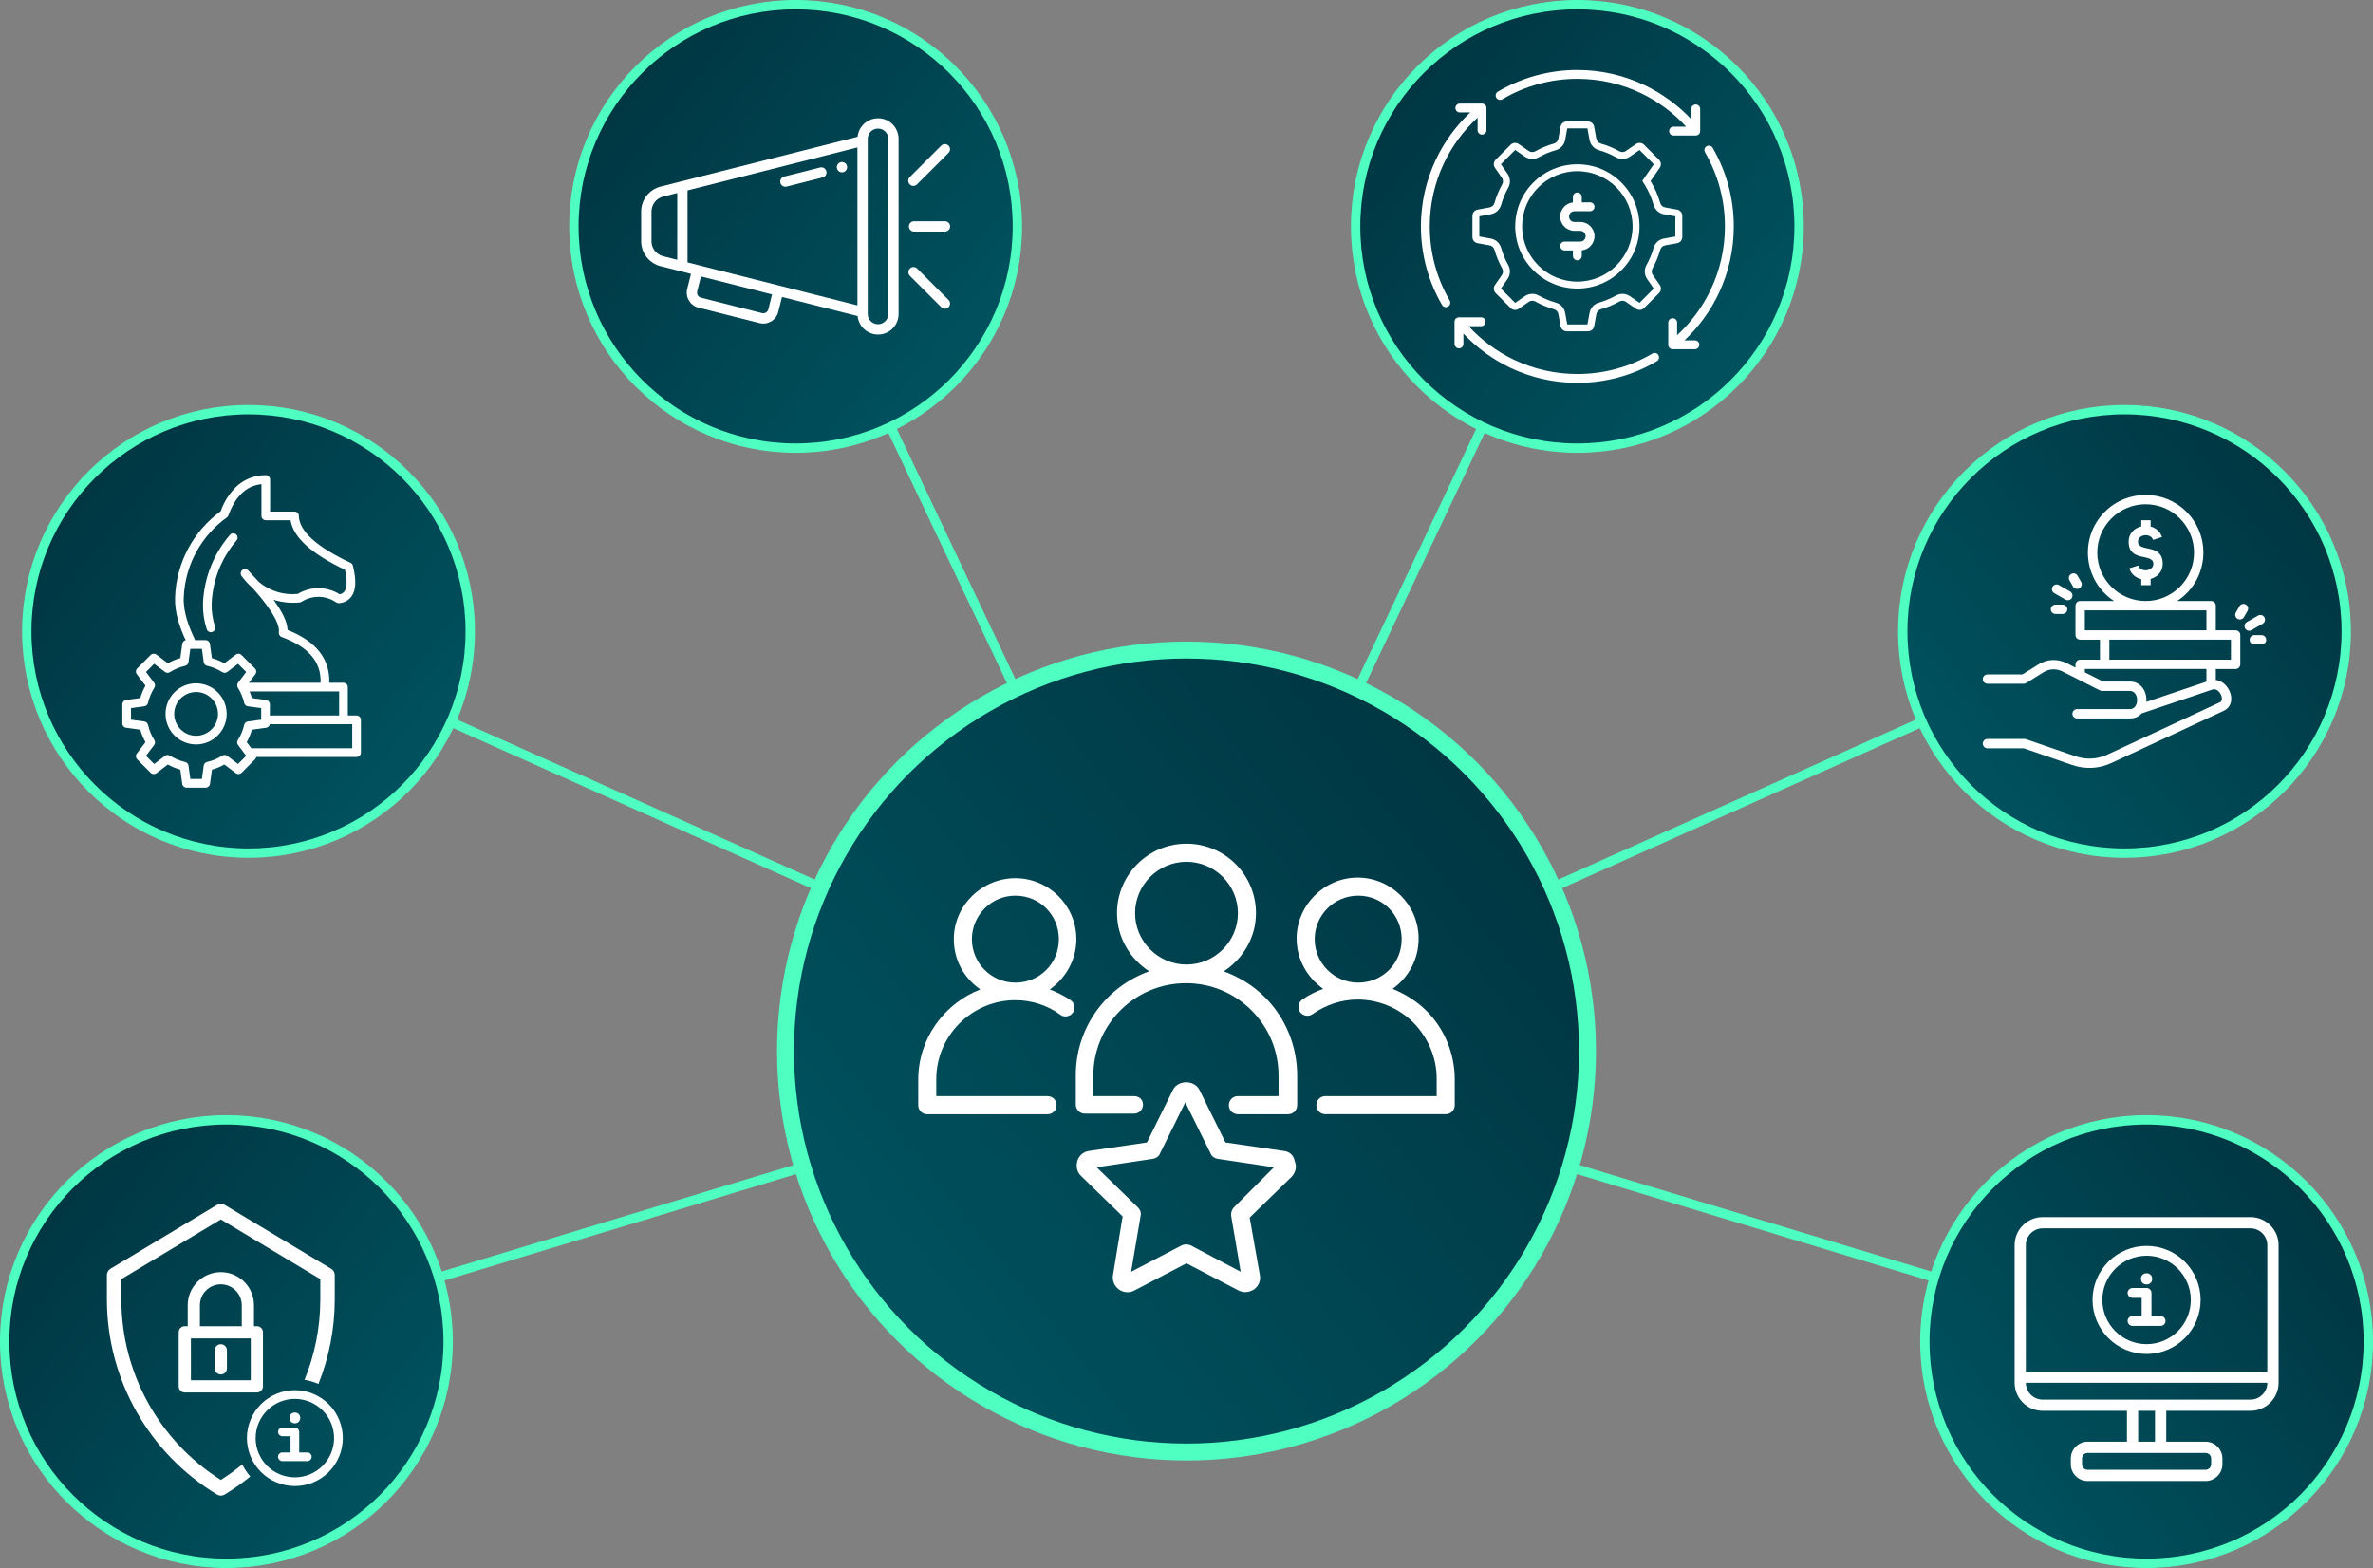
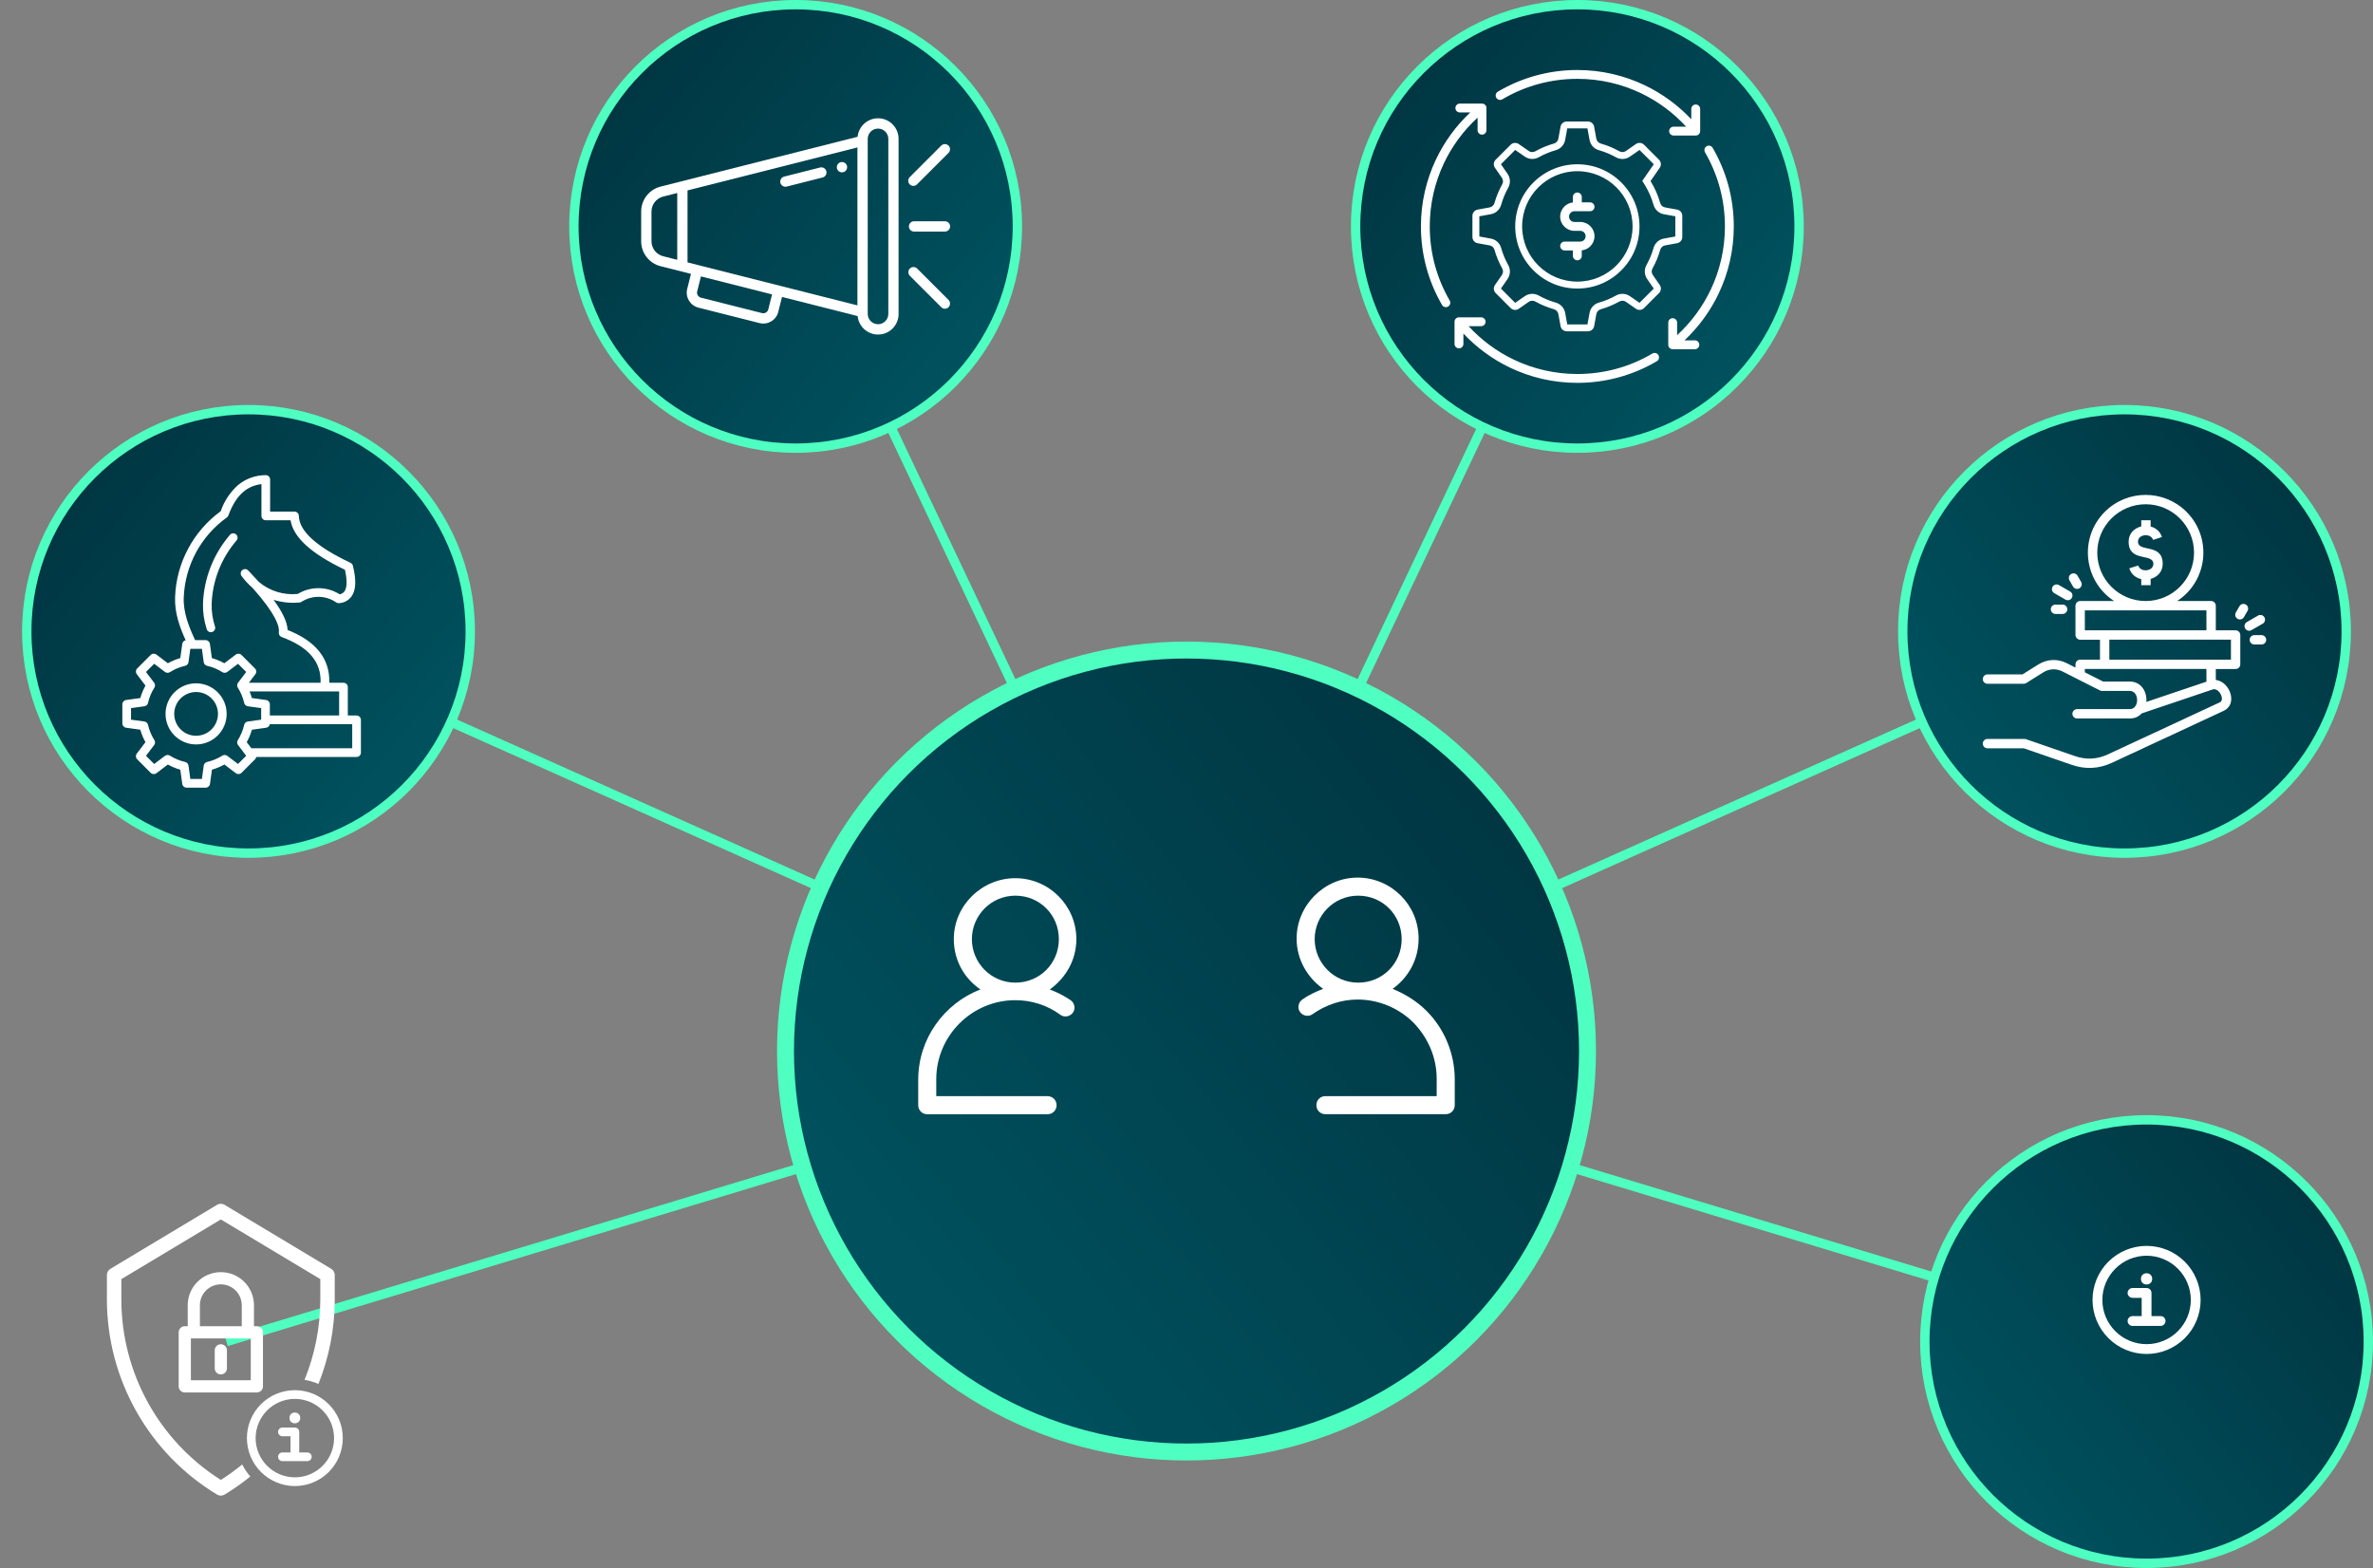
<svg xmlns="http://www.w3.org/2000/svg" xmlns:xlink="http://www.w3.org/1999/xlink" id="uuid-5a258ed3-82ce-4d26-80e3-41e41f22f6a6" viewBox="0 0 1357.63 897.11">
  <rect x="0" y="0" width="1357.63" height="897.11" fill="#808080" stroke="none" />
  <defs>
    <style>.uuid-8a9b73e6-d2b9-4183-9107-b2e5e3e240da{fill:url(#uuid-6f05ec2d-bc71-41e8-bc10-c20d2ac1cd71);}.uuid-8a9b73e6-d2b9-4183-9107-b2e5e3e240da,.uuid-d27d5926-f717-41dc-9f50-da11de89a869,.uuid-a1594d07-dd38-4fcb-9bc1-8d111f87c503,.uuid-5427d7b2-e194-4e4a-b001-dfa35384aa39,.uuid-de825f59-1877-4f6b-b677-a980ab66ea54,.uuid-af97461c-ccd8-4de6-80da-5fc2b651a05f,.uuid-11ee97b2-5f66-49ba-95fb-b9d57b4b8f51,.uuid-a356d9e8-2e3b-499f-8f2b-a9219bd8d56b{stroke:#4effc1;stroke-miterlimit:10;}.uuid-8a9b73e6-d2b9-4183-9107-b2e5e3e240da,.uuid-d27d5926-f717-41dc-9f50-da11de89a869,.uuid-a1594d07-dd38-4fcb-9bc1-8d111f87c503,.uuid-de825f59-1877-4f6b-b677-a980ab66ea54,.uuid-af97461c-ccd8-4de6-80da-5fc2b651a05f,.uuid-11ee97b2-5f66-49ba-95fb-b9d57b4b8f51,.uuid-a356d9e8-2e3b-499f-8f2b-a9219bd8d56b{stroke-width:5.36px;}.uuid-cb953ed5-9d37-40d6-9ae6-2d2183e52478,.uuid-a240bd10-e2a9-4ca0-bf26-dd498812efd5{fill:#fff;}.uuid-a240bd10-e2a9-4ca0-bf26-dd498812efd5{fill-rule:evenodd;}.uuid-d27d5926-f717-41dc-9f50-da11de89a869{fill:url(#uuid-5ec31300-ec7e-4ca3-a95a-28ced0650dc8);}.uuid-a1594d07-dd38-4fcb-9bc1-8d111f87c503{fill:url(#uuid-f9720871-1bee-4dd9-bf79-0530bced7fa9);}.uuid-5427d7b2-e194-4e4a-b001-dfa35384aa39{fill:url(#uuid-ce5a3b32-dac1-41ba-9cea-dfa6e2218b44);stroke-width:9.69px;}.uuid-de825f59-1877-4f6b-b677-a980ab66ea54{fill:url(#uuid-f16340a6-19f2-472e-8260-1cbdf360520b);}.uuid-af97461c-ccd8-4de6-80da-5fc2b651a05f{fill:url(#uuid-15721b8f-a518-47a3-95c2-5728268da9b1);}.uuid-11ee97b2-5f66-49ba-95fb-b9d57b4b8f51{fill:none;}.uuid-a356d9e8-2e3b-499f-8f2b-a9219bd8d56b{fill:url(#uuid-4b003705-e7fd-47cd-8b3d-577044225a56);}</style>
    <linearGradient id="uuid-6f05ec2d-bc71-41e8-bc10-c20d2ac1cd71" x1="-7642.07" y1="206.77" x2="-7443.62" y2="48.67" gradientTransform="translate(-7089.93) rotate(-180) scale(1 -1)" gradientUnits="userSpaceOnUse">
      <stop offset=".02" stop-color="#00515e" />
      <stop offset="1" stop-color="#003642" />
    </linearGradient>
    <linearGradient id="uuid-4b003705-e7fd-47cd-8b3d-577044225a56" x1="-8089.3" y1="206.77" x2="-7890.84" y2="48.67" xlink:href="#uuid-6f05ec2d-bc71-41e8-bc10-c20d2ac1cd71" />
    <linearGradient id="uuid-f16340a6-19f2-472e-8260-1cbdf360520b" x1="1118.51" y1="438.48" x2="1316.97" y2="280.38" gradientTransform="matrix(1,0,0,1,0,0)" xlink:href="#uuid-6f05ec2d-bc71-41e8-bc10-c20d2ac1cd71" />
    <linearGradient id="uuid-5ec31300-ec7e-4ca3-a95a-28ced0650dc8" x1="-7329.05" y1="438.48" x2="-7130.59" y2="280.38" xlink:href="#uuid-6f05ec2d-bc71-41e8-bc10-c20d2ac1cd71" />
    <linearGradient id="uuid-15721b8f-a518-47a3-95c2-5728268da9b1" x1="1131.15" y1="844.8" x2="1329.61" y2="686.71" gradientTransform="matrix(1,0,0,1,0,0)" xlink:href="#uuid-6f05ec2d-bc71-41e8-bc10-c20d2ac1cd71" />
    <linearGradient id="uuid-f9720871-1bee-4dd9-bf79-0530bced7fa9" x1="-7316.41" y1="844.8" x2="-7117.95" y2="686.71" xlink:href="#uuid-6f05ec2d-bc71-41e8-bc10-c20d2ac1cd71" />
    <linearGradient id="uuid-ce5a3b32-dac1-41ba-9cea-dfa6e2218b44" x1="503.5" y1="741" x2="862.4" y2="455.09" gradientTransform="matrix(1,0,0,1,0,0)" xlink:href="#uuid-6f05ec2d-bc71-41e8-bc10-c20d2ac1cd71" />
  </defs>
  <g id="uuid-f56585a1-232f-4dca-961c-7d83fcdfc24a">
    <line class="uuid-11ee97b2-5f66-49ba-95fb-b9d57b4b8f51" x1="678.82" y1="601.34" x2="1228.09" y2="767.57" />
    <line class="uuid-11ee97b2-5f66-49ba-95fb-b9d57b4b8f51" x1="678.82" y1="601.34" x2="1215.45" y2="361.25" />
    <line class="uuid-11ee97b2-5f66-49ba-95fb-b9d57b4b8f51" x1="678.82" y1="601.34" x2="455.2" y2="129.54" />
    <line class="uuid-11ee97b2-5f66-49ba-95fb-b9d57b4b8f51" x1="678.82" y1="601.34" x2="142.18" y2="361.25" />
    <line class="uuid-11ee97b2-5f66-49ba-95fb-b9d57b4b8f51" x1="678.82" y1="601.34" x2="129.54" y2="767.57" />
    <line class="uuid-11ee97b2-5f66-49ba-95fb-b9d57b4b8f51" x1="678.82" y1="601.34" x2="902.43" y2="129.54" />
    <circle class="uuid-8a9b73e6-d2b9-4183-9107-b2e5e3e240da" cx="455.2" cy="129.54" r="126.86" />
    <circle class="uuid-a356d9e8-2e3b-499f-8f2b-a9219bd8d56b" cx="902.43" cy="129.54" r="126.86" />
    <circle class="uuid-de825f59-1877-4f6b-b677-a980ab66ea54" cx="1215.45" cy="361.25" r="126.86" />
    <circle class="uuid-d27d5926-f717-41dc-9f50-da11de89a869" cx="142.18" cy="361.25" r="126.86" />
    <circle class="uuid-af97461c-ccd8-4de6-80da-5fc2b651a05f" cx="1228.09" cy="767.57" r="126.86" />
-     <circle class="uuid-a1594d07-dd38-4fcb-9bc1-8d111f87c503" cx="129.54" cy="767.57" r="126.86" />
    <circle class="uuid-5427d7b2-e194-4e4a-b001-dfa35384aa39" cx="678.82" cy="601.34" r="229.42" />
    <path class="uuid-cb953ed5-9d37-40d6-9ae6-2d2183e52478" d="M600.62,566.1c9.05-6.46,15.18-16.8,15.18-28.75,0-19.39-15.83-34.9-34.9-34.9-19.06-.01-35.21,15.5-35.21,34.89,0,11.95,5.82,22.29,15.18,28.75-20.67,8.08-35.54,28.11-35.54,51.7v14.54c0,2.9,2.26,5.17,5.17,5.17h68.82c2.9,0,5.17-2.26,5.17-5.17-.01-2.9-2.27-5.16-5.19-5.16h-63.65v-9.69c0-24.88,20.36-45.23,45.23-45.23,9.36,0,18.41,2.9,25.85,8.41,2.26,1.62,5.49.97,7.11-1.29,1.62-2.26.97-5.49-1.29-7.11-3.87-2.6-7.75-4.53-11.95-6.15h0ZM556.03,537.33c0-13.57,10.98-24.88,24.88-24.88s24.88,10.98,24.88,24.88-10.98,24.88-24.88,24.88-24.88-11.31-24.88-24.88Z" />
    <path class="uuid-cb953ed5-9d37-40d6-9ae6-2d2183e52478" d="M816.13,578.36c-5.49-5.49-12.28-9.69-19.39-12.6,9.05-6.46,14.87-16.8,14.87-28.75,0-19.39-15.83-34.9-34.9-34.9s-34.9,15.83-34.9,34.9c0,11.95,6.13,22.29,15.18,28.75-4.2,1.62-8.41,3.56-11.95,6.13-2.26,1.62-2.9,4.85-1.29,7.11,1.62,2.26,4.85,2.9,7.11,1.29,7.75-5.49,16.8-8.41,25.85-8.41,11.95,0,23.59,4.85,31.98,13.25,8.41,8.72,13.25,20.03,13.25,31.98v10.03h-63.65c-2.9,0-5.17,2.26-5.17,5.17s2.26,5.17,5.17,5.17h68.82c2.9,0,5.17-2.26,5.17-5.17v-14.87c-.01-14.54-5.83-28.75-16.17-39.1h0ZM752.15,537.33c0-13.57,10.98-24.88,24.88-24.88s24.88,10.98,24.88,24.88-10.98,24.88-24.88,24.88-24.88-11.31-24.88-24.88Z" />
-     <path class="uuid-cb953ed5-9d37-40d6-9ae6-2d2183e52478" d="M700.14,555.74c10.98-7.11,18.41-19.39,18.41-33.28,0-21.97-17.77-39.74-39.74-39.74s-39.74,17.77-39.74,39.74c0,13.9,7.43,26.18,18.41,33.28-24.56,8.72-42,31.98-42,59.44v16.8c0,2.9,2.26,5.17,5.17,5.17h28.11c2.9,0,5.17-2.26,5.17-5.17s-2.26-4.83-5.17-4.83h-23.26v-11.64c0-29.41,23.9-52.98,52.98-52.98,14.21,0,27.46,5.49,37.49,15.51,10.02,10.02,15.51,23.26,15.51,37.49v11.62h-23.26c-2.9,0-5.17,2.26-5.17,5.17s2.26,5.17,5.17,5.17h28.75c2.9-.01,5.17-2.27,5.17-5.19v-16.8c0-16.8-6.46-32.95-18.41-44.9-6.79-6.79-14.87-11.64-23.59-14.87h0ZM649.4,522.47c0-16.15,13.25-29.41,29.41-29.41s29.41,13.25,29.41,29.41-13.25,29.39-29.41,29.39-29.41-13.24-29.41-29.39Z" />
-     <path class="uuid-cb953ed5-9d37-40d6-9ae6-2d2183e52478" d="M734.38,658.49l-33.28-4.85-14.87-30.05c-2.9-5.82-12.28-5.82-15.18,0l-14.87,30.05-32.95,4.85c-3.23.33-5.82,2.59-6.79,5.49-.97,3.23-.33,6.46,1.94,8.72l23.9,23.26-5.48,33.3c-.64,3.23.64,6.46,3.23,8.41,2.59,1.94,6.13,2.26,9.05.64l29.72-15.51,29.72,15.51c1.29.64,2.59.97,3.87.97,1.94,0,3.56-.64,5.17-1.62,2.59-1.94,3.87-5.17,3.23-8.08l-5.82-32.95,23.9-23.26c2.26-2.26,3.23-5.82,1.94-8.72-.64-3.9-3.23-5.83-6.46-6.16h0ZM705.94,690.8c-1.29,1.29-1.62,2.9-1.62,4.52l5.49,32.31-28.75-15.18c-1.62-.64-3.23-.64-4.85,0l-29.08,15.18,5.49-32.31c.33-1.62-.33-3.23-1.62-4.52l-23.59-22.95,32.31-4.85c1.62-.33,3.23-1.29,3.87-2.9l14.54-29.41,14.54,29.41c.64,1.62,2.26,2.59,3.87,2.9l32.31,4.85-22.93,22.95Z" />
    <path class="uuid-cb953ed5-9d37-40d6-9ae6-2d2183e52478" d="M540.62,126.59h-17.67c-1.63,0-2.95,1.32-2.95,2.95s1.32,2.95,2.95,2.95h17.67c1.63,0,2.95-1.32,2.95-2.95s-1.32-2.95-2.95-2.95Z" />
    <path class="uuid-cb953ed5-9d37-40d6-9ae6-2d2183e52478" d="M538.54,83.27l-18.03,18.03c-1.17,1.13-1.2,2.99-.07,4.16,1.13,1.17,2.99,1.2,4.16.07.02-.02.05-.05.07-.07l18.03-18.03c1.13-1.17,1.1-3.03-.07-4.16-1.14-1.1-2.95-1.1-4.09,0Z" />
    <path class="uuid-cb953ed5-9d37-40d6-9ae6-2d2183e52478" d="M524.67,153.61c-1.17-1.13-3.03-1.1-4.16.07-1.1,1.14-1.1,2.95,0,4.09l18.03,18.03c1.17,1.13,3.03,1.1,4.16-.07,1.1-1.14,1.1-2.95,0-4.09l-18.03-18.03Z" />
    <path class="uuid-cb953ed5-9d37-40d6-9ae6-2d2183e52478" d="M377.96,152.31l17.36,4.39-2.16,8.59c-1.19,4.73,1.68,9.52,6.41,10.72l34.96,8.84c4.73,1.2,9.54-1.67,10.73-6.4,0,0,0-.01,0-.02l2.14-8.54,43.26,10.94c.65,6.46,6.41,11.16,12.86,10.52,6.02-.6,10.6-5.69,10.57-11.74v-100.14c.02-6.49-5.21-11.77-11.7-11.79-6.05-.02-11.13,4.55-11.74,10.57l-112.71,28.51c-6.54,1.65-11.12,7.53-11.12,14.28v17c0,6.74,4.58,12.62,11.12,14.28ZM393.35,150.13v-41.19l97.2-24.59v90.37l-97.2-24.59ZM439.56,177c-.4,1.58-2,2.53-3.58,2.14,0,0,0,0,0,0l-34.97-8.84c-1.58-.4-2.53-2-2.14-3.57l2.15-8.58,40.68,10.29-2.14,8.56ZM496.44,79.47c0-3.25,2.64-5.89,5.89-5.89s5.89,2.64,5.89,5.89v100.14c0,3.25-2.64,5.89-5.89,5.89s-5.89-2.64-5.89-5.89v-100.14ZM372.73,121.04c0-4.04,2.75-7.57,6.67-8.57l8.06-2.04v38.21l-8.06-2.04c-3.92-.99-6.67-4.52-6.67-8.57v-17Z" />
    <path class="uuid-cb953ed5-9d37-40d6-9ae6-2d2183e52478" d="M469.21,95.83l-20.62,5.22c-1.57.41-2.52,2.02-2.11,3.59.41,1.56,1.99,2.5,3.55,2.12l20.62-5.22c1.57-.41,2.52-2.02,2.11-3.59-.41-1.56-1.99-2.5-3.55-2.12Z" />
    <circle class="uuid-cb953ed5-9d37-40d6-9ae6-2d2183e52478" cx="481.71" cy="95.66" r="2.95" />
    <path class="uuid-cb953ed5-9d37-40d6-9ae6-2d2183e52478" d="M203.98,409.37h-4.99v-16.26c0-1.37-1.11-2.48-2.48-2.48h-8.13c.47-13.62-7.54-23.76-23.84-30.2-.2-4.48-2.81-10.13-8.03-17.24,4.81,1.48,9.86,2,14.87,1.52.4-.03.79-.17,1.13-.39,6.07-3.9,13.89-3.77,19.82.34.49.34,1.07.49,1.66.43,2.85-.15,5.48-1.58,7.15-3.9,2.53-3.59,2.78-9.33.75-17.53-.18-.73-.68-1.33-1.35-1.65-19.47-9.15-29.41-18.19-29.56-26.86-.02-1.35-1.13-2.44-2.48-2.44h-13.97v-18.38c0-.67-.27-1.31-.74-1.77-.47-.47-1.12-.73-1.79-.71-5.72,0-11.26,1.96-15.69,5.56-4.6,4.06-8.06,9.25-10.03,15.06-15.8,11.53-25.43,29.67-26.12,49.22-.32,8.91,2.61,17.03,6.05,24.61-1.02.22-1.8,1.05-1.94,2.09l-1.12,8.13c-2.48.7-4.87,1.69-7.12,2.95l-6.56-4.97c-.99-.75-2.38-.65-3.26.22l-7.74,7.75c-.88.88-.97,2.27-.22,3.25l4.97,6.56c-1.26,2.24-2.25,4.63-2.95,7.1l-8.13,1.12c-1.23.17-2.14,1.22-2.15,2.46v10.95c0,1.24.92,2.29,2.15,2.46l8.13,1.12c.7,2.48,1.69,4.87,2.95,7.13l-4.97,6.55c-.75.99-.65,2.38.22,3.26l7.74,7.74c.88.88,2.27.97,3.26.22l6.56-4.97c2.25,1.26,4.64,2.25,7.12,2.95l1.12,8.15c.17,1.22,1.22,2.13,2.46,2.13h10.94c1.24,0,2.29-.91,2.46-2.14l1.12-8.15c2.48-.7,4.87-1.69,7.12-2.95l6.56,4.97c.99.75,2.38.65,3.26-.22l7.74-7.74c.36-.36.6-.83.68-1.33h57.39c1.37,0,2.48-1.11,2.48-2.48v-18.74c0-1.37-1.11-2.48-2.48-2.48ZM194.02,409.37h-39.63v-6.41c0-1.24-.91-2.29-2.14-2.46l-8.14-1.12c-.37-1.29-.81-2.56-1.33-3.79h51.24v13.78ZM105.12,341.86c.7-18.25,9.8-35.16,24.66-45.79.41-.29.72-.7.89-1.17,4.08-11.09,10.13-16.84,18.9-17.91v18.2c0,1.37,1.11,2.48,2.48,2.48h14.18c1.59,9.8,11.81,19.09,31.11,28.32,1.68,7.46.81,10.82-.26,12.34-.65.92-1.65,1.53-2.77,1.69-7.3-4.59-16.56-4.68-23.94-.21-8.05.83-16.09-1.65-22.27-6.86-1.88-2.1-3.92-4.29-6.12-6.58-.94-.99-2.51-1.03-3.51-.09-.92.87-1.03,2.29-.27,3.3,1.86,2.51,3.98,4.8,6.34,6.85,13.05,14.66,15.47,21.85,14.99,25.37-.16,1.16.51,2.27,1.61,2.67,15.42,5.65,22.72,14.22,22.26,26.17h-41.01l3.72-4.91c.75-.99.65-2.38-.22-3.26l-7.74-7.74c-.88-.88-2.27-.97-3.26-.22l-6.56,4.97c-2.25-1.26-4.64-2.25-7.12-2.95l-1.12-8.13c-.17-1.23-1.22-2.15-2.46-2.15h-6c-3.56-7.62-6.83-15.75-6.52-24.38ZM136.18,437.11l-6.16-4.66c-.82-.62-1.95-.67-2.82-.12-2.69,1.7-5.64,2.92-8.74,3.63-1.01.23-1.77,1.06-1.91,2.08l-1.05,7.64h-6.61l-1.05-7.64c-.14-1.02-.9-1.85-1.91-2.08-3.1-.7-6.05-1.93-8.74-3.63-.88-.55-2-.5-2.82.12l-6.16,4.66-4.68-4.68,4.66-6.16c.63-.82.67-1.95.12-2.82-1.7-2.69-2.92-5.64-3.63-8.74-.23-1.01-1.06-1.77-2.08-1.91l-7.64-1.05v-6.61l7.64-1.05c1.02-.14,1.85-.9,2.08-1.91.7-3.1,1.93-6.05,3.63-8.74.55-.87.5-2-.12-2.82l-4.66-6.16,4.68-4.68,6.16,4.66c.82.63,1.95.67,2.82.12,2.69-1.7,5.64-2.92,8.74-3.63,1.01-.23,1.77-1.06,1.91-2.08l1.05-7.64h6.61l1.05,7.64c.14,1.02.9,1.85,1.91,2.08,3.1.7,6.05,1.93,8.74,3.63.88.55,2,.5,2.82-.12l6.16-4.66,4.67,4.68-4.66,6.16c-.62.82-.67,1.95-.12,2.82,1.7,2.69,2.92,5.64,3.63,8.74.23,1.01,1.06,1.77,2.08,1.91l7.64,1.05v6.61l-7.64,1.05c-1.02.14-1.85.9-2.08,1.91-.7,3.1-1.93,6.05-3.63,8.74-.55.88-.5,2,.12,2.82l4.66,6.16-4.68,4.67ZM201.5,428.12h-57.69l-2.65-3.5c1.26-2.25,2.25-4.64,2.95-7.12l8.14-1.12c1.07-.15,1.92-.97,2.11-2.03h47.15v13.77ZM112.18,390.95c-9.66,0-17.48,7.84-17.47,17.5,0,9.66,7.84,17.48,17.5,17.47,9.65,0,17.46-7.83,17.47-17.47-.01-9.66-7.84-17.48-17.5-17.49ZM112.18,420.97c-6.91,0-12.51-5.61-12.51-12.53,0-6.91,5.61-12.51,12.53-12.51,6.91,0,12.51,5.61,12.51,12.52-.01,6.91-5.61,12.51-12.53,12.52ZM118.27,359.96c-1.54-4.71-2.26-9.64-2.14-14.59.53-14.5,5.98-28.39,15.45-39.39.9-1.03,2.47-1.13,3.5-.23,1.02.89,1.13,2.44.25,3.47-8.73,10.14-13.75,22.94-14.24,36.32-.1,4.39.55,8.77,1.92,12.95.41,1.31-.33,2.7-1.64,3.11-1.31.41-2.7-.33-3.11-1.64h0Z" />
    <path class="uuid-a240bd10-e2a9-4ca0-bf26-dd498812efd5" d="M1227.58,343.87c15.28,0,27.66-12.4,27.66-27.68s-12.39-27.68-27.68-27.68-27.68,12.39-27.68,27.68,12.39,27.68,27.7,27.68h0ZM1293.85,363.38c1.48,0,2.68,1.2,2.68,2.68s-1.2,2.68-2.68,2.68h-4.1c-1.48,0-2.68-1.2-2.68-2.68s1.2-2.68,2.68-2.68h4.1ZM1281.22,346.85c.74-1.28,2.37-1.71,3.65-.97,1.28.74,1.71,2.37.97,3.65l-2.05,3.55c-.74,1.28-2.37,1.71-3.65.97-1.28-.74-1.71-2.37-.97-3.65l2.05-3.55ZM1291.85,352.21l-6.4,3.69c-1.28.74-1.71,2.37-.97,3.65.74,1.28,2.37,1.71,3.65.97l6.4-3.69c1.28-.74,1.71-2.37.97-3.65-.74-1.28-2.37-1.71-3.65-.97ZM1175.97,351.27c-1.48,0-2.68-1.2-2.68-2.68s1.2-2.68,2.68-2.68h4.09c1.48,0,2.68,1.2,2.68,2.68s-1.2,2.68-2.68,2.68h-4.09ZM1183.97,332.06c-.74-1.28-.31-2.91.97-3.65,1.28-.74,2.92-.31,3.65.97l2.05,3.55c.74,1.28.31,2.91-.97,3.65-1.28.74-2.91.31-3.65-.97l-2.05-3.55ZM1175.28,339.37l6.4,3.69c1.28.74,2.91.31,3.65-.97.74-1.28.31-2.91-.97-3.65l-6.4-3.69c-1.28-.74-2.91-.31-3.65.97-.74,1.28-.31,2.91.97,3.65ZM1187.41,363.32v-16.77c0-1.48,1.2-2.68,2.68-2.68h19.42c-17.53-11.45-20.19-36.17-5.32-51.04,12.9-12.9,33.82-12.9,46.72,0,14.87,14.87,12.22,39.58-5.31,51.04h19.42c1.48,0,2.68,1.2,2.68,2.68v14.09h11.33c1.48,0,2.68,1.2,2.68,2.68v16.77c0,1.48-1.2,2.68-2.68,2.68h-11.33v6.25c8.01.95,12.81,13.8,4.52,17.67l-64,29.76c-7.43,3.45-15.11,3.85-22.88,1.17l-27.47-9.48h-20.81c-1.48,0-2.68-1.2-2.68-2.68s1.2-2.68,2.68-2.68h21.23c.39,0,.77.09,1.11.24l27.68,9.56c6.44,2.23,12.7,1.9,18.9-.98l64-29.76c2.25-1.05.97-4.5-.46-6.07-.95-1.04-2.23-1.69-3.5-1.34l-40.74,13.74c-1.58,1.76-3.83,2.9-6.76,2.9h-30.18c-1.48,0-2.68-1.2-2.68-2.68s1.2-2.68,2.68-2.68h30.18c5.57,0,5.52-10.39,0-10.39h-15.88c-.51,0-.97-.14-1.38-.38l-21.22-10.73c-3.65-1.85-7.64-1.67-11.1.51l-9.7,6.08c-.44.28-.93.41-1.41.4h-20.76c-1.48.01-2.68-1.18-2.68-2.66s1.2-2.68,2.68-2.68h20.02l9.03-5.66c5.06-3.17,11.01-3.45,16.33-.76l4.97,2.52v-1.86c0-1.48,1.2-2.68,2.68-2.68h11.33v-11.42h-11.33c-1.48,0-2.68-1.2-2.68-2.68h0ZM1206.79,365.99v11.42h69.56v-11.42h-69.56ZM1192.77,349.23v11.41h69.56v-11.41h-69.56ZM1262.33,390.02v-7.26h-69.56v1.89l10.49,5.3h15.26c6.64,0,9.91,6,9.44,11.65l34.38-11.59h0ZM1225.05,301.18v-3.52h5.36v3.58c2.89.77,5.41,2.74,6.48,6.01l-5.08,1.65c-1.34-4.09-8.64-3.31-8.64.97,0,6.44,14.15.63,14.15,12.75,0,4.45-3.02,7.56-6.91,8.62v3.56h-5.36v-3.44c-3.08-.71-5.77-2.75-6.85-6.2l5.11-1.59c1.29,4.15,8.66,3.36,8.66-.94,0-6.44-14.15-.63-14.15-12.75,0-4.58,3.21-7.73,7.25-8.7h0Z" />
    <path class="uuid-cb953ed5-9d37-40d6-9ae6-2d2183e52478" d="M126.34,769.09c-1.93,0-3.49,1.56-3.49,3.49v10.31c0,1.93,1.56,3.49,3.49,3.49s3.49-1.57,3.49-3.49v-10.31c0-.92-.37-1.81-1.02-2.47-.65-.65-1.54-1.02-2.47-1.02Z" />
    <path class="uuid-cb953ed5-9d37-40d6-9ae6-2d2183e52478" d="M107.4,746.8v11.97h-1.68c-1.93,0-3.49,1.56-3.49,3.49v30.93c0,1.93,1.56,3.49,3.49,3.49h41.24c1.93,0,3.49-1.57,3.49-3.49v-30.93c0-1.93-1.56-3.49-3.49-3.49h-1.66v-11.97c0-10.47-8.49-18.95-18.95-18.95s-18.95,8.49-18.95,18.95h.01ZM143.47,789.71h-34.25v-23.95h34.25v23.95ZM138.32,746.8v11.97h-23.95v-11.97c0-6.61,5.36-11.97,11.97-11.97s11.97,5.36,11.97,11.97h0Z" />
    <path class="uuid-cb953ed5-9d37-40d6-9ae6-2d2183e52478" d="M138.58,837.88c-3.87,3.17-7.95,6.13-12.24,8.85-35.33-22.34-56.8-61.18-56.91-102.97v-11.93l56.91-34.14,56.91,34.14v11.94s0,0,0,0c-.05,15.91-3.2,31.39-9.02,45.7,2.78.46,5.45,1.24,7.96,2.34,6.02-15.06,9.28-31.32,9.32-48.04v-14.28c0-1.45-.77-2.79-2.01-3.54h0s-61.04-36.63-61.04-36.63c-1.31-.79-2.94-.79-4.25,0l-61.04,36.63c-1.24.75-2.01,2.09-2.01,3.55v14.28c.14,45.58,24.03,87.8,63.06,111.35,1.31.79,2.94.79,4.25,0,5.18-3.13,10.09-6.6,14.72-10.35-1.81-2.09-3.36-4.4-4.61-6.89Z" />
    <path class="uuid-cb953ed5-9d37-40d6-9ae6-2d2183e52478" d="M168.69,850.24c7.27,0,14.25-2.89,19.4-8.03,5.14-5.15,8.03-12.12,8.03-19.4s-2.89-14.25-8.03-19.4c-5.15-5.14-12.12-8.03-19.4-8.03s-14.25,2.89-19.4,8.03c-5.14,5.15-8.03,12.12-8.03,19.4.01,7.27,2.91,14.24,8.05,19.38,5.14,5.14,12.11,8.04,19.38,8.05h0ZM168.69,800.37c5.95,0,11.66,2.37,15.87,6.57,4.21,4.21,6.57,9.92,6.57,15.87s-2.37,11.66-6.57,15.87c-4.21,4.21-9.92,6.57-15.87,6.57s-11.66-2.37-15.87-6.57c-4.21-4.21-6.57-9.92-6.57-15.87,0-5.95,2.38-11.65,6.58-15.86,4.21-4.2,9.91-6.57,15.86-6.58h0Z" />
    <path class="uuid-cb953ed5-9d37-40d6-9ae6-2d2183e52478" d="M161.57,831c-1.37,0-2.49,1.12-2.49,2.49s1.12,2.49,2.49,2.49h14.25c1.37,0,2.49-1.12,2.49-2.49s-1.12-2.49-2.49-2.49h-4.63v-11.75c0-.66-.26-1.3-.73-1.76-.47-.47-1.1-.73-1.76-.73h-7.12c-1.37,0-2.49,1.12-2.49,2.49s1.12,2.49,2.49,2.49h4.63v9.26h-4.63Z" />
    <path class="uuid-cb953ed5-9d37-40d6-9ae6-2d2183e52478" d="M171.77,811.26c0,4.11-6.16,4.11-6.16,0s6.16-4.11,6.16,0" />
-     <path class="uuid-cb953ed5-9d37-40d6-9ae6-2d2183e52478" d="M1287.53,696.36h-118.87c-8.87,0-16.06,7.19-16.06,16.06v78.71c0,4.26,1.69,8.35,4.71,11.36s7.1,4.71,11.36,4.71h48.19v17.67h-22.49c-5.32,0-9.64,4.32-9.64,9.64v3.21c0,5.32,4.32,9.64,9.64,9.64h67.47c5.32,0,9.64-4.32,9.64-9.64v-3.21c0-5.32-4.32-9.64-9.64-9.64h-22.49v-17.67h48.19c4.26,0,8.35-1.69,11.36-4.71,3.01-3.01,4.71-7.1,4.71-11.36v-78.71c0-4.26-1.69-8.35-4.71-11.36-3.01-3.01-7.1-4.71-11.36-4.71ZM1168.65,702.79h118.87c5.32,0,9.64,4.32,9.64,9.64v72.29h-138.15v-72.29c0-5.32,4.32-9.64,9.64-9.64ZM1265.04,834.51v3.21c0,.85-.34,1.67-.94,2.27-.6.6-1.42.94-2.27.94h-67.47c-1.78,0-3.21-1.44-3.21-3.21v-3.21c0-1.78,1.44-3.21,3.21-3.21h67.47c.85,0,1.67.34,2.27.94.6.6.94,1.42.94,2.27h0ZM1232.91,824.87h-9.64v-17.67h9.64v17.67ZM1287.53,800.78h-118.87c-5.32,0-9.64-4.32-9.64-9.64h138.15c0,5.32-4.32,9.64-9.64,9.64Z" />
    <path class="uuid-cb953ed5-9d37-40d6-9ae6-2d2183e52478" d="M1228.09,774.67c8.2,0,16.06-3.26,21.87-9.05,5.8-5.8,9.05-13.67,9.05-21.87s-3.26-16.06-9.05-21.87c-5.8-5.8-13.67-9.05-21.87-9.05s-16.06,3.26-21.87,9.05c-5.8,5.8-9.05,13.67-9.05,21.87.01,8.2,3.28,16.06,9.07,21.85,5.79,5.8,13.65,9.06,21.85,9.07h0ZM1228.09,718.45c6.71,0,13.15,2.67,17.89,7.41,4.74,4.74,7.41,11.18,7.41,17.89s-2.67,13.15-7.41,17.89c-4.74,4.74-11.18,7.41-17.89,7.41s-13.15-2.67-17.89-7.41c-4.74-4.74-7.41-11.18-7.41-17.89,0-6.71,2.68-13.14,7.42-17.88,4.74-4.74,11.18-7.41,17.88-7.42h0Z" />
    <path class="uuid-cb953ed5-9d37-40d6-9ae6-2d2183e52478" d="M1220.06,752.99c-1.55,0-2.81,1.26-2.81,2.81s1.26,2.81,2.81,2.81h16.06c1.55,0,2.81-1.26,2.81-2.81s-1.26-2.81-2.81-2.81h-5.22v-13.25c0-.75-.29-1.46-.82-1.99-.53-.53-1.24-.82-1.99-.82h-8.03c-1.55,0-2.81,1.26-2.81,2.81s1.26,2.81,2.81,2.81h5.22v10.44h-5.22Z" />
    <path class="uuid-cb953ed5-9d37-40d6-9ae6-2d2183e52478" d="M1231.3,731.7c0,4.29-6.43,4.29-6.43,0s6.43-4.29,6.43,0" />
    <path class="uuid-a240bd10-e2a9-4ca0-bf26-dd498812efd5" d="M975.46,87.14c3.68,6.33,6.56,13.17,8.51,20.41,1.88,7,2.89,14.37,2.89,21.98,0,12.88-2.88,25.08-8.02,35.98-4.71,9.98-11.31,18.89-19.34,26.26v-7.19c0-1.4-1.13-2.53-2.53-2.53s-2.53,1.13-2.53,2.53v12.69c0,1.4,1.13,2.53,2.53,2.53h0s12.69,0,12.69,0c1.4,0,2.54-1.14,2.54-2.54s-1.14-2.54-2.54-2.54h-5.94c8.15-7.66,14.86-16.83,19.69-27.06,5.46-11.58,8.52-24.51,8.52-38.14,0-8.05-1.07-15.86-3.06-23.29-2.06-7.67-5.12-14.93-9.02-21.64-.7-1.21-2.25-1.62-3.46-.92-1.21.7-1.62,2.25-.92,3.46h0Z" />
    <path class="uuid-a240bd10-e2a9-4ca0-bf26-dd498812efd5" d="M859.54,56.8c6.4-3.78,13.32-6.74,20.63-8.73,7.07-1.93,14.53-2.96,22.26-2.96,13.04,0,25.38,2.95,36.38,8.21,9.81,4.69,18.58,11.23,25.85,19.16h-7.19c-1.4,0-2.53,1.13-2.53,2.53s1.13,2.53,2.53,2.53h12.69c1.4,0,2.53-1.13,2.53-2.53h0v-12.69c0-1.4-1.14-2.54-2.54-2.54s-2.54,1.14-2.54,2.54v5.93c-7.55-8.03-16.58-14.67-26.65-19.48-11.69-5.59-24.77-8.72-38.56-8.72-8.14,0-16.05,1.1-23.59,3.15-7.78,2.12-15.12,5.25-21.88,9.25-1.2.71-1.6,2.26-.89,3.47s2.26,1.6,3.47.89h0Z" />
    <path class="uuid-a240bd10-e2a9-4ca0-bf26-dd498812efd5" d="M850.42,74.49v-12.69c0-1.4-1.13-2.53-2.53-2.53h0s-12.69,0-12.69,0c-1.4,0-2.54,1.14-2.54,2.54s1.14,2.54,2.54,2.54h5.94c-8.15,7.66-14.86,16.83-19.69,27.06-5.46,11.58-8.52,24.51-8.52,38.14,0,8.05,1.07,15.86,3.06,23.29,2.06,7.67,5.12,14.93,9.02,21.64.7,1.21,2.25,1.62,3.46.92,1.21-.7,1.62-2.25.92-3.46-3.68-6.33-6.56-13.17-8.51-20.41-1.88-7-2.89-14.37-2.89-21.98,0-12.88,2.88-25.08,8.02-35.98,4.71-9.98,11.31-18.89,19.34-26.26v7.19c0,1.4,1.13,2.53,2.53,2.53s2.53-1.13,2.53-2.53h0Z" />
    <path class="uuid-a240bd10-e2a9-4ca0-bf26-dd498812efd5" d="M847.38,181.55h-12.69c-1.4,0-2.53,1.13-2.53,2.53h0v12.69c0,1.4,1.14,2.54,2.54,2.54s2.54-1.14,2.54-2.54v-5.93c7.58,8.06,16.63,14.71,26.72,19.53,11.66,5.56,24.71,8.68,38.49,8.68,8.14,0,16.05-1.1,23.59-3.15,7.78-2.12,15.12-5.25,21.88-9.25,1.2-.71,1.6-2.26.89-3.47-.71-1.2-2.26-1.6-3.47-.89-6.4,3.78-13.32,6.74-20.63,8.73-7.07,1.93-14.53,2.96-22.26,2.96-13,0-25.31-2.94-36.31-8.18-9.85-4.7-18.64-11.24-25.93-19.18h7.19c1.4,0,2.53-1.13,2.53-2.53s-1.13-2.53-2.53-2.53h0Z" />
    <path class="uuid-cb953ed5-9d37-40d6-9ae6-2d2183e52478" d="M908.2,73.47l1.19,6.54c.52,2.87,2.59,5.15,5.4,5.94,3.38.95,6.64,2.31,9.72,4.03,1.15.64,2.43.98,3.71.98,1.53,0,3.02-.47,4.31-1.36l5.46-3.79,8.17,8.17-5.11,7.37-1.48,2.13,1.37,2.21c2.23,3.59,3.93,7.45,5.07,11.49.73,2.57,2.7,4.52,5.23,5.23l-.03.03,7.28,1.32v11.55l-6.54,1.19c-2.87.52-5.15,2.59-5.94,5.4-.95,3.38-2.31,6.65-4.03,9.72-1.43,2.55-1.28,5.62.38,8.02l3.79,5.46-8.16,8.17-5.46-3.79c-1.29-.89-2.78-1.36-4.31-1.36-1.28,0-2.57.34-3.71.98-3.07,1.72-6.34,3.08-9.71,4.03-2.81.79-4.88,3.07-5.4,5.94l-1.19,6.54h-11.55l-1.19-6.54c-.52-2.87-2.59-5.15-5.4-5.94-3.38-.96-6.65-2.31-9.72-4.03-1.14-.64-2.43-.98-3.71-.98-1.53,0-3.02.47-4.31,1.36l-5.46,3.79-8.17-8.17,3.79-5.46c1.66-2.4,1.81-5.47.38-8.02-1.72-3.08-3.08-6.35-4.03-9.72-.79-2.81-3.07-4.88-5.94-5.4l-6.54-1.19v-11.55l6.54-1.19c2.87-.52,5.15-2.59,5.94-5.4.95-3.38,2.31-6.65,4.03-9.72,1.43-2.55,1.28-5.62-.38-8.02l-3.79-5.46,8.17-8.17,5.47,3.79c1.29.89,2.78,1.36,4.31,1.36,1.28,0,2.57-.34,3.71-.98,3.07-1.72,6.34-3.08,9.71-4.03,2.81-.79,4.88-3.07,5.4-5.94l1.19-6.54h11.55M902.43,165.09c9.5,0,18.42-3.7,25.14-10.41,6.72-6.71,10.41-15.64,10.41-25.14s-3.7-18.42-10.41-25.14c-6.72-6.72-15.64-10.41-25.14-10.41s-18.42,3.7-25.14,10.41c-6.72,6.71-10.41,15.64-10.41,25.14s3.7,18.42,10.41,25.14c6.72,6.72,15.64,10.41,25.14,10.41M908.48,69.51h-12.11c-1.77,0-3.25,1.24-3.56,2.98l-1.24,6.81c-.25,1.4-1.21,2.45-2.58,2.84-3.72,1.05-7.27,2.54-10.57,4.39-.57.32-1.17.48-1.78.48-.71,0-1.42-.22-2.05-.66l-5.7-3.95c-.63-.44-1.35-.65-2.07-.65-.93,0-1.85.36-2.56,1.07l-8.56,8.56c-1.25,1.25-1.42,3.17-.42,4.62l3.95,5.69c.81,1.17.88,2.6.18,3.83-1.85,3.31-3.33,6.85-4.38,10.58-.39,1.36-1.45,2.32-2.84,2.58l-6.81,1.24c-1.74.32-2.98,1.8-2.98,3.56v12.11c0,1.77,1.24,3.25,2.98,3.56l6.81,1.24c1.4.25,2.45,1.21,2.84,2.58,1.05,3.72,2.54,7.26,4.39,10.57.69,1.24.62,2.67-.18,3.83l-3.95,5.7c-1.01,1.45-.83,3.38.42,4.62l8.56,8.56c.71.71,1.63,1.07,2.56,1.07.72,0,1.44-.21,2.07-.65l5.69-3.95c.63-.44,1.34-.66,2.05-.66.6,0,1.21.16,1.78.47,3.31,1.85,6.85,3.33,10.58,4.39,1.36.39,2.32,1.45,2.58,2.84l1.24,6.81c.32,1.74,1.8,2.98,3.56,2.98h12.11c1.77,0,3.25-1.24,3.56-2.98l1.24-6.81c.25-1.39,1.21-2.45,2.58-2.84,3.72-1.05,7.26-2.54,10.57-4.39.57-.32,1.17-.47,1.78-.47.71,0,1.42.22,2.05.66l5.7,3.95c.63.44,1.35.65,2.07.65.93,0,1.85-.36,2.56-1.07l8.56-8.56c1.25-1.25,1.42-3.17.42-4.62l-3.95-5.7c-.81-1.16-.88-2.6-.18-3.83,1.85-3.31,3.33-6.85,4.38-10.57.39-1.36,1.45-2.32,2.84-2.58l6.81-1.24c1.74-.32,2.98-1.8,2.98-3.56v-12.11c0-1.77-1.24-3.25-2.98-3.56h0s-6.82-1.24-6.82-1.24c-1.4-.25-2.45-1.21-2.84-2.58-1.26-4.46-3.13-8.65-5.52-12.5l5.27-7.6c1.01-1.45.83-3.38-.42-4.62l-8.56-8.56c-.71-.71-1.63-1.07-2.56-1.07-.72,0-1.44.21-2.07.65l-5.7,3.95c-.63.44-1.34.66-2.05.66-.6,0-1.21-.16-1.78-.48-3.31-1.85-6.85-3.33-10.57-4.38-1.36-.39-2.32-1.45-2.58-2.84l-1.24-6.81c-.32-1.74-1.8-2.98-3.56-2.98h0ZM902.43,161.13c-8.72,0-16.62-3.54-22.34-9.25-5.72-5.72-9.25-13.62-9.25-22.34s3.54-16.62,9.25-22.34c5.72-5.72,13.62-9.25,22.34-9.25s16.62,3.54,22.34,9.25c5.72,5.72,9.25,13.62,9.25,22.34s-3.54,16.62-9.25,22.34c-5.72,5.72-13.62,9.25-22.34,9.25h0Z" />
    <path class="uuid-cb953ed5-9d37-40d6-9ae6-2d2183e52478" d="M909.85,140.9c-1.28,1.28-2.99,2.14-4.89,2.34v3.15c0,1.4-1.14,2.54-2.54,2.54s-2.54-1.14-2.54-2.54v-3.1h-4.74c-1.4,0-2.54-1.14-2.54-2.54s1.14-2.54,2.54-2.54h8.95c.84,0,1.61-.35,2.17-.9.56-.56.9-1.32.9-2.17s-.35-1.61-.9-2.17c-.56-.56-1.32-.9-2.17-.9h-3.34c-2.24,0-4.28-.92-5.76-2.39-1.47-1.48-2.39-3.51-2.39-5.76s.92-4.28,2.39-5.76c1.28-1.28,2.99-2.14,4.89-2.34v-3.15c0-1.4,1.14-2.54,2.54-2.54s2.54,1.14,2.54,2.54v3.1h4.74c1.4,0,2.54,1.14,2.54,2.54s-1.14,2.54-2.54,2.54h-8.95c-.84,0-1.61.35-2.17.9-.56.56-.9,1.32-.9,2.17s.35,1.61.9,2.17c.56.56,1.32.9,2.17.9h3.34c2.24,0,4.28.92,5.76,2.39,1.47,1.47,2.39,3.51,2.39,5.75s-.92,4.28-2.39,5.76Z" />
  </g>
</svg>